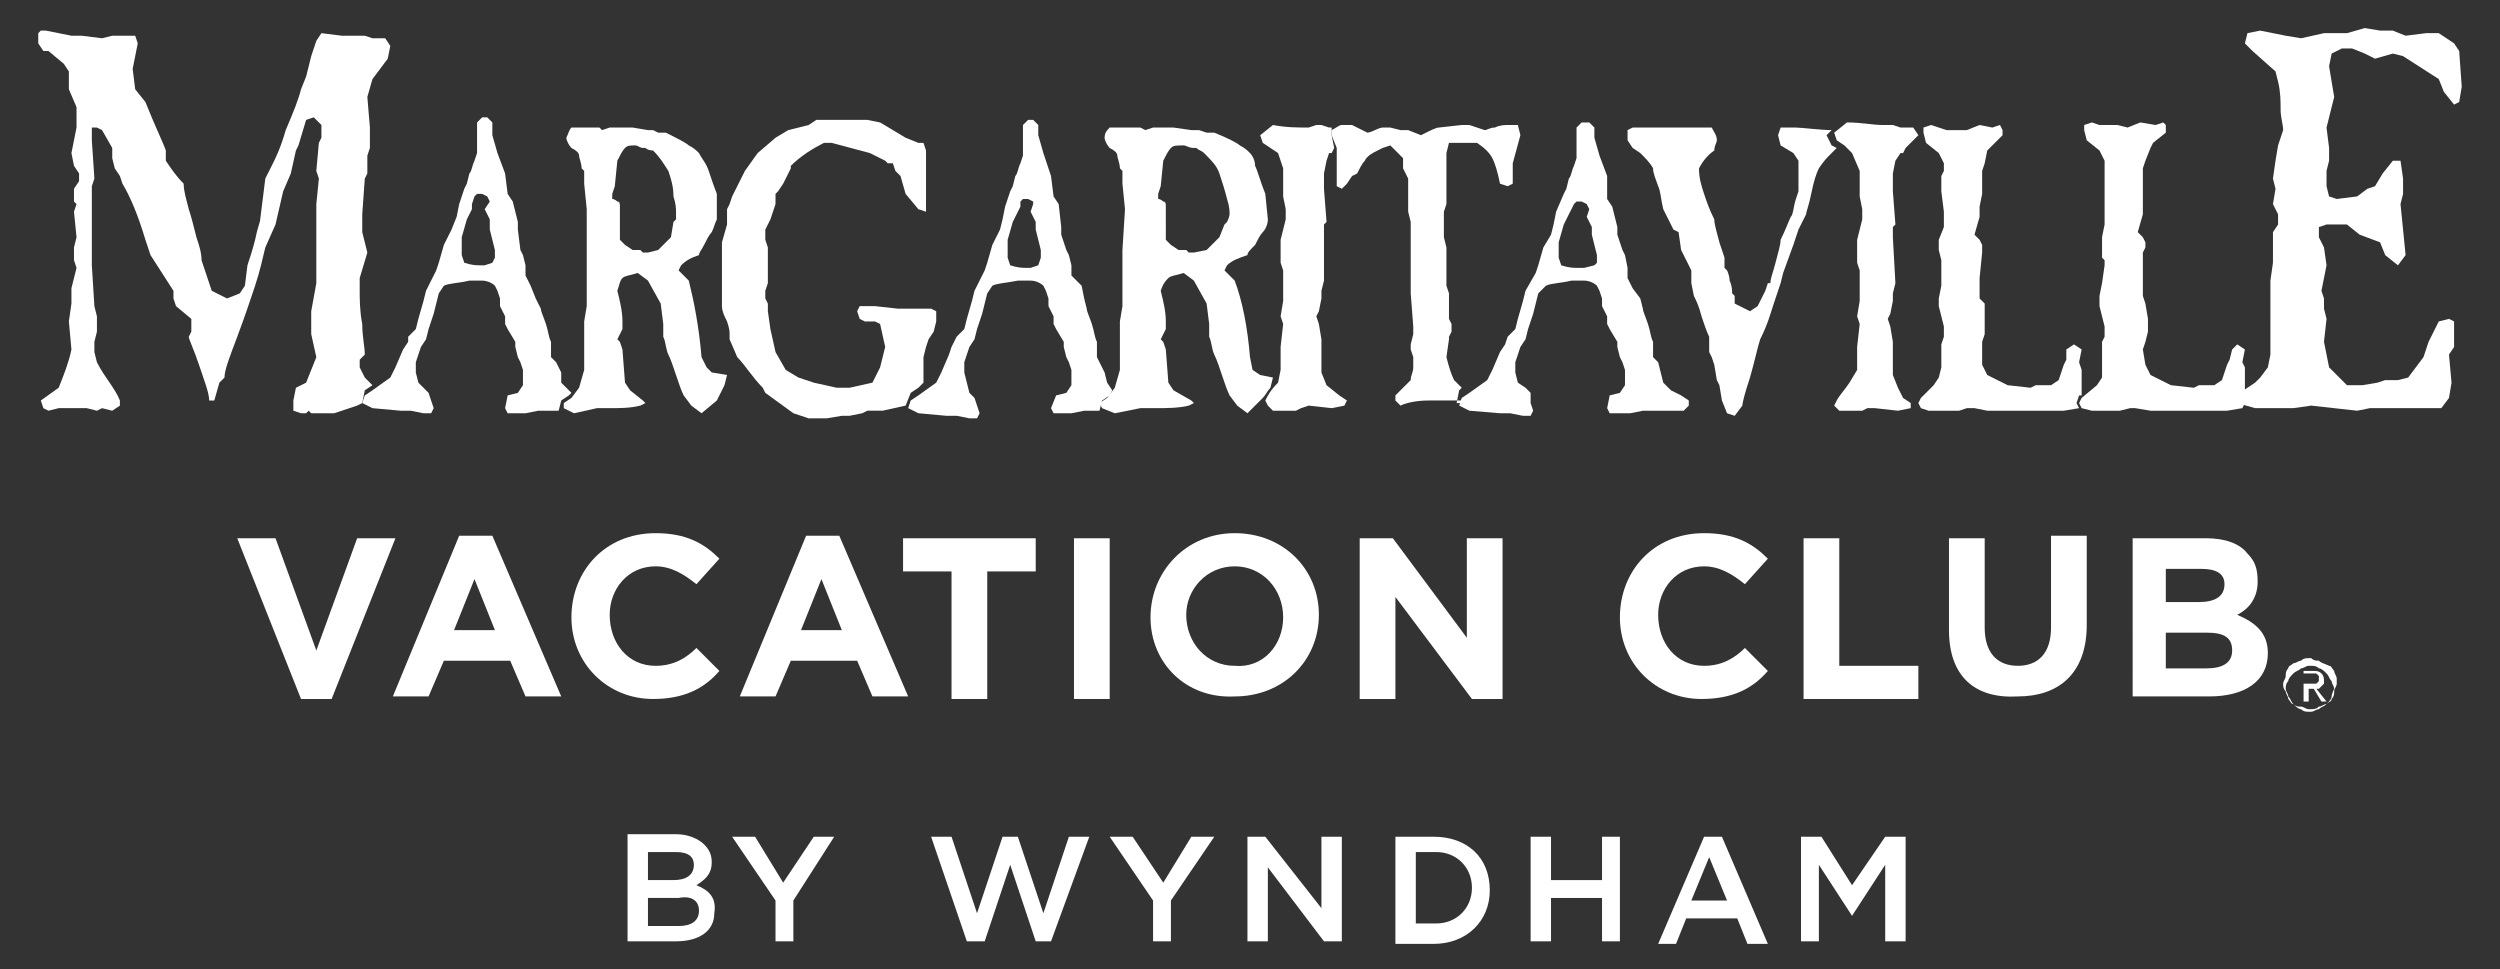
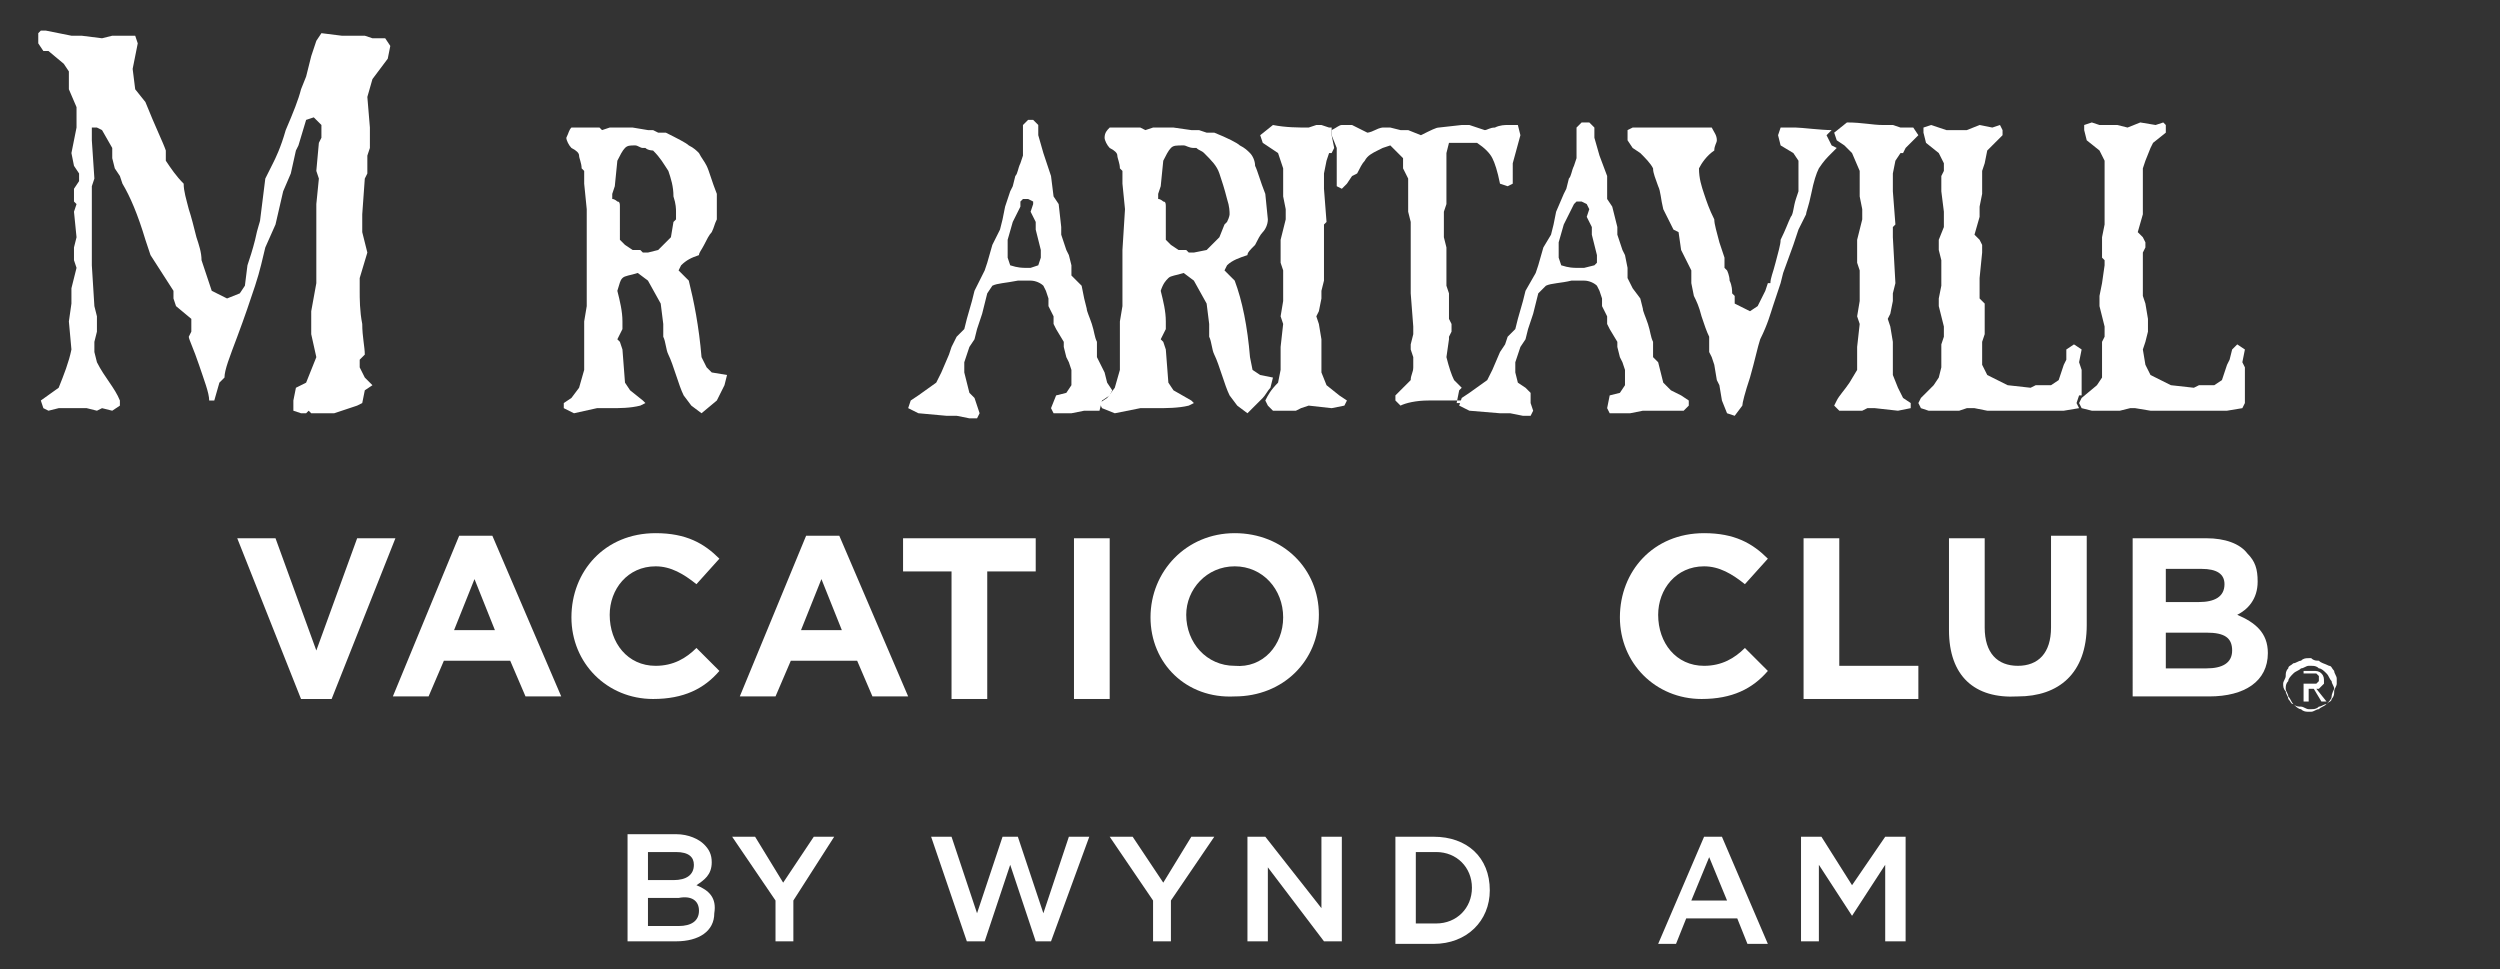
<svg xmlns="http://www.w3.org/2000/svg" version="1.1" id="Layer_1" x="0px" y="0px" viewBox="0 0 98 38" style="enable-background:new 0 0 98 38;" xml:space="preserve">
  <rect x="0" y="0" width="98" height="38" fill="#333333" stroke="none" />
  <style type="text/css">
	.st0{fill:#FFFFFF;}
</style>
  <g>
    <g>
      <path class="st0" d="M14.2,15.8l0.1-0.5l0.3-0.2l0,0l-0.3-0.3l-0.2-0.4l0-0.3l0.2-0.2c0-0.3-0.1-0.7-0.1-1.2    c-0.1-0.5-0.1-1-0.1-1.3l0-0.5l0.3-1l-0.2-0.8l0-0.7l0.1-1.4l0.1-0.2V6.1l0.1-0.3l0-0.8l-0.1-1.2l0.2-0.7l0.6-0.8l0.1-0.5    l-0.2-0.3h-0.5l-0.3-0.1l-0.5,0h-0.4l-0.8-0.1l-0.2,0.3l-0.2,0.6l-0.2,0.8l-0.2,0.5c-0.1,0.4-0.3,0.9-0.6,1.6    c-0.2,0.7-0.4,1.1-0.5,1.3L10.4,7l-0.2,1.6c0,0.1-0.1,0.3-0.2,0.8c-0.1,0.4-0.2,0.7-0.3,1l-0.1,0.8l-0.2,0.3l-0.5,0.2l-0.6-0.3    l-0.4-1.2c0-0.3-0.1-0.6-0.2-0.9C7.6,8.9,7.5,8.5,7.4,8.2c-0.1-0.4-0.2-0.7-0.2-1C6.9,6.9,6.7,6.6,6.5,6.3V5.9    C6.4,5.6,6.1,5,5.7,4L5.3,3.5L5.2,2.7l0.2-1L5.3,1.4l-0.9,0L4,1.5L3.2,1.4l-0.4,0l-1-0.2H1.6L1.5,1.3l0,0.4L1.7,2l0.2,0l0.6,0.5    l0.2,0.3l0,0.7L3,4.2l0,0.4L3,5l-0.2,1l0.1,0.5l0.2,0.3v0.3L2.9,7.4l0,0.5L3,8L2.9,8.3l0.1,1L2.9,9.7l0,0.5L3,10.5l-0.2,0.8l0,0.6    l-0.1,0.7l0.1,1.1c-0.1,0.5-0.3,1-0.5,1.5l-0.7,0.5L1.7,16l0.2,0.1L2.3,16h1.1l0.4,0.1L4,16l0.4,0.1l0.3-0.2l0-0.2    c-0.2-0.5-0.6-0.9-0.9-1.5l-0.1-0.4l0-0.4l0.1-0.4l0-0.6l-0.1-0.4l-0.1-1.6c0-1.4,0-2.4,0-3.1L3.7,7L3.6,5.5l0-0.5L3.8,5L4,5.1    l0.4,0.7v0.4l0.1,0.4l0.2,0.3l0.1,0.3c0.3,0.5,0.6,1.2,0.9,2.2L5.9,10l0.9,1.4v0.3l0.1,0.3l0.6,0.5l0,0.5l-0.1,0.2    c0,0.1,0.2,0.5,0.4,1.1c0.2,0.6,0.4,1.1,0.4,1.4l0.2,0L8.6,15l0.2-0.2C8.8,14.5,9,14,9.3,13.2c0.3-0.8,0.5-1.4,0.7-2    c0.2-0.6,0.3-1.1,0.4-1.5l0.4-0.9l0.3-1.3l0.3-0.7l0.2-0.9l0.1-0.2l0.3-1l0.3-0.1l0.3,0.3v0.5l-0.1,0.2l-0.1,1.1L12.5,7L12.4,8    v2.1l0,1l-0.2,1.1l0,0.9l0.2,0.9l-0.4,1l-0.4,0.2l-0.1,0.5v0.4l0.3,0.1H12l0.1-0.1l0.1,0.1l0.4,0l0.5,0l0.9-0.3L14.2,15.8    L14.2,15.8z" />
-       <path class="st0" d="M21.9,16.1l0.1-0.4l0.3-0.2l0.1-0.1l-0.1-0.1l-0.3-0.3L22,14.6l-0.2-0.4L21.6,14v-0.3l0-0.3    c-0.1-0.2-0.1-0.4-0.2-0.7c-0.1-0.3-0.2-0.5-0.2-0.6L21,11.7l-0.2-0.5l-0.2-0.4v-0.4l-0.1-0.4l-0.1-0.2L20.3,9l0-0.3l-0.2-0.8    l-0.2-0.3l-0.1-0.8l-0.3-0.8l-0.2-0.7V4.8l-0.2-0.2h-0.2l-0.2,0.2l0,0.1l0,0.5l0,0.6l-0.1,0.3c-0.1,0.2-0.1,0.4-0.2,0.5l-0.1,0.4    l-0.1,0.2l-0.2,0.6l-0.1,0.5L17.7,9l-0.3,0.6l-0.2,0.7l-0.1,0.3l-0.4,0.8l-0.1,0.4l-0.2,0.7l-0.1,0.4l-0.3,0.3L16,13.4l-0.2,0.3    l-0.3,0.7l-0.2,0.4l-0.7,0.5l-0.3,0.2l-0.1,0.3l0.4,0.2l1.1,0.1l0.4,0l0.5,0.1l0.3,0l0.1-0.2l-0.1-0.3l-0.1-0.3l-0.2-0.2l-0.2-0.2    l-0.1-0.4l0-0.4l0.2-0.6l0.2-0.3l0.1-0.4l0.1-0.3l0.1-0.3l0.1-0.4l0.1-0.4l0.2-0.3c0.2-0.1,0.6-0.1,1-0.2h0.2h0.2h0.1    c0.2,0,0.4,0.1,0.5,0.2l0.1,0.2l0.1,0.3v0.3l0.1,0.2l0.1,0.2l0,0.3l0.1,0.2l0.3,0.5l0,0.2l0.1,0.4l0.1,0.2l0.1,0.3l0,0.6l-0.2,0.3    l-0.4,0.1L19.8,16l0.1,0.2h0.5h0.2l0.5-0.1l0.6,0h0.4L21.9,16.1z M19.3,10.3L19,10.4c-0.1,0-0.2,0-0.2,0l0,0c-0.1,0-0.3,0-0.6-0.1    L18.1,10l0-0.3V9.3l0.2-0.7l0.2-0.4L18.5,8l0.1-0.3l0.1-0.1h0h0.2l0.2,0.1l0.1,0.2L19,8.2l0.2,0.4V9l0.1,0.4l0.1,0.4l0,0.3    L19.3,10.3z" />
      <path class="st0" d="M27.9,14.6l-0.2-0.2L27.5,14c-0.1-1.2-0.3-2.2-0.5-3l-0.2-0.2l-0.2-0.2l0.1-0.2c0.2-0.2,0.4-0.3,0.7-0.4    c0-0.1,0.1-0.2,0.2-0.4c0.1-0.2,0.2-0.4,0.3-0.5C28,8.9,28,8.8,28.1,8.6l0-1c-0.2-0.5-0.3-0.9-0.4-1.1c-0.1-0.2-0.2-0.3-0.3-0.5    c-0.1-0.1-0.2-0.2-0.4-0.3c-0.1-0.1-0.5-0.3-0.9-0.5h-0.3l-0.2-0.1l-0.2,0l-0.6-0.1L23.9,5l-0.3,0.1L23.5,5h-0.8l-0.3,0    c-0.1,0.1-0.1,0.2-0.2,0.4c0,0.1,0.1,0.3,0.2,0.4c0.2,0.1,0.3,0.2,0.3,0.3c0,0.1,0.1,0.3,0.1,0.5l0.1,0.1l0,0.5l0.1,1l0,1.6l0,2.2    l-0.1,0.6v1l0,0.9l-0.2,0.7l-0.3,0.4l-0.3,0.2L22.1,16l0.4,0.2l0.9-0.2l0.5,0c0.4,0,0.8,0,1.2-0.1l0.2-0.1l-0.1-0.1l-0.5-0.4    L24.5,15l-0.1-1.3l-0.1-0.3l-0.1-0.1l0.2-0.4v-0.3c0-0.4-0.1-0.8-0.2-1.2c0.1-0.3,0.1-0.4,0.2-0.5c0.1-0.1,0.3-0.1,0.6-0.2    l0.4,0.3l0,0l0.5,0.9l0.1,0.8v0.5c0.1,0.2,0.1,0.5,0.2,0.7c0.1,0.2,0.2,0.5,0.3,0.8c0.1,0.3,0.2,0.6,0.3,0.8l0.3,0.4l0.4,0.3    l0.6-0.5l0.3-0.6l0.1-0.4L27.9,14.6z M26.3,9.3l-0.5,0.5l-0.4,0.1l-0.2,0l-0.1-0.1l-0.3,0l-0.3-0.2l-0.2-0.2V8.5V8.1    c0-0.1,0-0.2-0.1-0.2c0,0-0.1-0.1-0.2-0.1l0-0.2l0.1-0.3l0.1-1c0.1-0.2,0.2-0.4,0.3-0.5c0.1-0.1,0.2-0.1,0.4-0.1    c0.1,0,0.2,0.1,0.3,0.1l0.1,0c0.1,0.1,0.3,0.1,0.3,0.1c0.3,0.3,0.4,0.5,0.6,0.8c0.1,0.3,0.2,0.6,0.2,1c0.1,0.3,0.1,0.5,0.1,0.6    c0,0,0,0.1,0,0.3l-0.1,0.1L26.3,9.3z" />
-       <path class="st0" d="M35.7,15.4l0.3-0.2l0.2-0.2l0-0.2V14l0.1-0.4l0.1-0.3l0.2-0.3l0.1-0.4v-0.4l-0.2-0.1h-1l-0.3,0l-0.9-0.1    l-0.6,0l-0.1,0.2l0.1,0.3l0.2,0.1l0.4,0l0.2,0.1l0.2,0.9l-0.2,0.8L34.2,15l-0.9,0.2l-0.5,0L31.9,15l-0.6-0.2l-0.5-0.3l-0.4-0.7    l-0.2-0.9l-0.1-0.7l0-0.3L30,11.7v-0.3l0.1-0.3l0-0.2v-0.5l0-0.7L30,9.4V9.2L30,9l0.1-0.2l0.1-0.2l0.1-0.3l0.1-0.3V7.6l0.1-0.1    l0.2-0.3l0.2-0.4l0.1-0.2L31,6.5c0.4-0.4,0.9-0.7,1.3-0.9l0.3,0L34.1,6l0.6,0.3l0.1,0.1L35,6.4l0.1,0.3l0.2,0.2l0.2,0.7l0.5,0.6    l0.3,0.1L36.3,8l0-1l0-1.1l-0.1-0.3L36,5.6l-0.5-0.2L35,5.1l-0.5-0.3L34,4.7l-0.4,0h-1l-0.4,0H32l-0.3,0.2l-0.8,0.2l-0.5,0.3    L29.7,6l-0.5,0.7L29,7.1l-0.3,0.6L28.6,8l-0.1,0.2l0,0.6l-0.2,0.7l0,0.4v0.5l0,0.4l0,0.5l0,0.7c0,0.2,0.1,0.4,0.2,0.6    c0.1,0.3,0.1,0.4,0.1,0.5l0,0.2l0.3,0.7c0.3,0.3,0.6,0.8,1,1.2l0.1,0.2l1.1,0.8l0.6,0.2h0.7l0.6-0.1h0.3l0.5-0.1l0.2-0.1l0.3,0    l0.3,0l0.9-0.2L35.7,15.4z" />
      <path class="st0" d="M43.1,16.1l0.1-0.4l0.3-0.2l0.1-0.2l-0.2-0.3l-0.1-0.4l-0.2-0.4L43,14v-0.3l0-0.3c-0.1-0.2-0.1-0.4-0.2-0.7    c-0.1-0.3-0.2-0.5-0.2-0.6l-0.1-0.4l-0.1-0.5L42,10.8v-0.4L41.9,10l-0.1-0.2l-0.2-0.6l0-0.3L41.5,8l-0.2-0.3l-0.1-0.8L40.9,6    l-0.2-0.7V4.9l-0.2-0.2h-0.2l-0.2,0.2l0,0.1l0,0.5l0,0.6l-0.1,0.3c-0.1,0.2-0.1,0.4-0.2,0.5l-0.1,0.4l-0.1,0.2l-0.2,0.6l-0.1,0.5    l-0.1,0.4l-0.3,0.6l-0.2,0.7l-0.1,0.3l-0.4,0.8l-0.1,0.4l-0.2,0.7l-0.1,0.4l-0.3,0.3l-0.2,0.4l-0.1,0.3l-0.3,0.7l-0.2,0.4    l-0.7,0.5l-0.3,0.2l-0.1,0.3l0.4,0.2l1.1,0.1l0.4,0l0.5,0.1l0.3,0l0.1-0.2l-0.1-0.3l-0.1-0.3l-0.2-0.2L37.9,15l-0.1-0.4l0-0.4    l0.2-0.6l0.2-0.3l0.1-0.4l0.1-0.3l0.1-0.3l0.1-0.4l0.1-0.4l0.2-0.3c0.2-0.1,0.5-0.1,1-0.2h0.2h0.2h0.1c0.2,0,0.4,0.1,0.5,0.2    l0.1,0.2l0.1,0.3v0.3l0.1,0.2l0.1,0.2l0,0.3l0.1,0.2l0.3,0.5l0,0.2l0.1,0.4l0.1,0.2l0.1,0.3l0,0.6l-0.2,0.3l-0.4,0.1L41.2,16    l0.1,0.2h0.5H42l0.5-0.1L43.1,16.1l0.1,0L43.1,16.1z M40.7,10.4l-0.3,0.1c-0.1,0-0.2,0-0.2,0l0,0c-0.1,0-0.3,0-0.6-0.1l-0.1-0.3    l0-0.3V9.4l0.2-0.7l0.2-0.4l0.1-0.2L40,7.9l0.1-0.1h0h0.2l0.2,0.1L40.5,8l-0.1,0.3l0.2,0.4v0.3l0.1,0.4l0.1,0.4l0,0.3L40.7,10.4z" />
      <path class="st0" d="M49.4,15.7l0.1-0.1c0.1-0.1,0.2-0.3,0.3-0.4l0,0l0.1-0.4l-0.5-0.1l-0.3-0.2L49,14c-0.1-1.2-0.3-2.2-0.6-3    l-0.2-0.2l-0.2-0.2l0.1-0.2c0.2-0.2,0.5-0.3,0.8-0.4c0-0.1,0.1-0.2,0.3-0.4c0.1-0.2,0.2-0.4,0.3-0.5c0.1-0.1,0.2-0.3,0.2-0.5    l-0.1-1c-0.2-0.5-0.3-0.9-0.4-1.1C49.2,6.3,49.1,6.1,49,6c-0.1-0.1-0.2-0.2-0.4-0.3c-0.1-0.1-0.5-0.3-1-0.5h-0.3L47,5.1l-0.3,0    l-0.7-0.1L45.2,5l-0.3,0.1L44.7,5h-0.9l-0.3,0c-0.1,0.1-0.2,0.2-0.2,0.4c0,0.1,0.1,0.3,0.2,0.4c0.2,0.1,0.3,0.2,0.3,0.3    c0,0.1,0.1,0.3,0.1,0.5l0.1,0.1l0,0.5l0.1,1l-0.1,1.6l0,2.2l-0.1,0.6v1l0,0.9l-0.2,0.7l-0.3,0.4l-0.3,0.2L43.2,16l0.5,0.2l1-0.2    l0.6,0c0.4,0,0.9,0,1.3-0.1l0.2-0.1l-0.1-0.1L46,15.3L45.8,15l-0.1-1.3l-0.1-0.3l-0.1-0.1l0.2-0.4v-0.3c0-0.4-0.1-0.8-0.2-1.2    c0.1-0.3,0.2-0.4,0.3-0.5c0.1-0.1,0.3-0.1,0.6-0.2l0.4,0.3l0,0l0.5,0.9l0.1,0.8v0.5c0.1,0.2,0.1,0.5,0.2,0.7    c0.1,0.2,0.2,0.5,0.3,0.8c0.1,0.3,0.2,0.6,0.3,0.8l0.3,0.4l0.4,0.3L49.4,15.7L49.4,15.7z M47.8,9.3l-0.5,0.5l-0.5,0.1l-0.2,0    l-0.1-0.1l-0.3,0l-0.3-0.2l-0.2-0.2V8.5V8.1c0-0.1,0-0.2-0.1-0.2c0,0-0.1-0.1-0.2-0.1l0-0.2l0.1-0.3l0.1-1    c0.1-0.2,0.2-0.4,0.3-0.5c0.1-0.1,0.2-0.1,0.5-0.1c0.1,0,0.2,0.1,0.4,0.1l0.1,0C47,5.9,47.1,5.9,47.2,6c0.3,0.3,0.5,0.5,0.6,0.8    c0.1,0.3,0.2,0.6,0.3,1c0.1,0.3,0.1,0.5,0.1,0.6c0,0,0,0.1-0.1,0.3L48,8.8L47.8,9.3z" />
      <path class="st0" d="M52,15.1l-0.2-0.5l0-0.5l0-0.2v-0.6l-0.1-0.6l-0.1-0.3l0.1-0.2l0.1-0.5l0-0.3l0.1-0.4l0-1.8l0-0.4l0.1-0.1    l-0.1-1.3V6.8L52,6.3L52.1,6h0.1l0.1-0.2l-0.1-0.5V5l-0.1,0l-0.3-0.1l-0.2,0l-0.3,0.1C50.9,5,50.4,5,49.9,4.9l-0.5,0.4l0.1,0.3    l0.3,0.2L50.1,6l0.2,0.6v0.5l0,0.6l0.1,0.5l0,0.4l-0.2,0.8l0,0.5v0.4l0.1,0.3v0.6l0,0.6l-0.1,0.6l0.1,0.3l-0.1,0.9v0.9L50.1,15    c-0.3,0.3-0.4,0.5-0.5,0.7l0.1,0.2l0.2,0.2l0.3,0l0.3,0l0.3,0l0.2-0.1l0.3-0.1l0.9,0.1l0.5-0.1l0.1-0.2l-0.3-0.2L52,15.1z" />
      <path class="st0" d="M57.1,15.8l0.1-0.5l0.1-0.1c-0.1-0.1-0.2-0.2-0.3-0.3c-0.1-0.2-0.2-0.5-0.3-0.9l0.1-0.7v-0.1L56.9,13l0-0.3    l-0.1-0.2l0-1l-0.1-0.3l0-0.6l0-0.2V9.7l-0.1-0.4v-1l0.1-0.3l0-0.3l0-1.7l0.1-0.4c0,0,0.1,0,0.1,0c0,0,0.1,0,0.1,0    c0.1,0,0.2,0,0.3,0c0.1,0,0.2,0,0.3,0c0.2,0,0.3,0,0.3,0c0.3,0.2,0.5,0.4,0.6,0.6c0.1,0.2,0.2,0.5,0.3,1l0.3,0.1l0.2-0.1V6.4    l0.3-1.1l-0.1-0.4c-0.1,0-0.2,0-0.4,0c-0.1,0-0.3,0-0.5,0.1c-0.2,0-0.3,0.1-0.4,0.1l-0.3-0.1l-0.3-0.1h-0.3L56.4,5    c-0.1,0-0.3,0.1-0.7,0.3l-0.5-0.2l-0.3,0L54.5,5h-0.3c0,0-0.1,0-0.3,0.1c-0.2,0.1-0.3,0.1-0.3,0.1L53,4.9c0,0-0.1,0-0.2,0    c-0.1,0-0.1,0-0.2,0c-0.1,0-0.2,0.1-0.4,0.2v0.2l0.2,0.5l0,0.3l0,0.3l0,0.5l0,0.2v0.2l0.2,0.1l0.2-0.2L53,6.9l0.2-0.1    c0.1-0.2,0.2-0.4,0.3-0.5C53.6,6.1,53.8,6,54,5.9l0.2-0.1l0.3-0.1C54.6,5.8,54.8,6,55,6.2L55,6.6L55.2,7c0,0.1,0,0.2,0,0.4    c0,0.2,0,0.3,0,0.4v0.5l0.1,0.4v0.5v0.4l0,0.2l0,1.7l0.1,1.3l0,0.3l-0.1,0.4v0.2l0.1,0.3l0,0.4c0,0.2-0.1,0.3-0.1,0.5    c-0.1,0.1-0.2,0.2-0.3,0.3c-0.1,0.1-0.2,0.2-0.3,0.3v0.2l0.2,0.2c0.2-0.1,0.6-0.2,1.1-0.2l1.4,0l0.3,0.1h0.1L57.1,15.8z" />
      <path class="st0" d="M65.9,15.5l-0.4-0.2l-0.3-0.3l-0.1-0.4L65,14.2l-0.2-0.2v-0.3l0-0.3c-0.1-0.2-0.1-0.4-0.2-0.7    c-0.1-0.3-0.2-0.5-0.2-0.6l-0.1-0.4L64,11.3l-0.2-0.4v-0.4L63.7,10l-0.1-0.2l-0.2-0.6l0-0.3l-0.2-0.8l-0.2-0.3L63,6.9l-0.3-0.8    l-0.2-0.7V5l-0.2-0.2H62L61.8,5l0,0.1l0,0.5l0,0.6l-0.1,0.3c-0.1,0.2-0.1,0.4-0.2,0.5l-0.1,0.4l-0.1,0.2L61,8.3l-0.1,0.5l-0.1,0.4    l-0.3,0.5l-0.2,0.7l-0.1,0.3l-0.4,0.7l-0.1,0.4l-0.2,0.7l-0.1,0.4l-0.3,0.3L59,13.5l-0.2,0.3l-0.3,0.7l-0.2,0.4l-0.7,0.5l-0.3,0.2    l-0.1,0.3l0.4,0.2l1.2,0.1l0.4,0l0.5,0.1l0.3,0l0.1-0.2l-0.1-0.3L60,15.4l-0.2-0.2L59.5,15l-0.1-0.4l0-0.4l0.2-0.6l0.2-0.3    l0.1-0.4l0.1-0.3l0.1-0.3l0.1-0.4l0.1-0.4l0.3-0.3c0.2-0.1,0.6-0.1,1-0.2h0.2h0.2h0.1c0.2,0,0.4,0.1,0.5,0.2l0.1,0.2l0.1,0.3v0.3    l0.1,0.2l0.1,0.2l0,0.3l0.1,0.2l0.3,0.5l0,0.2l0.1,0.4l0.1,0.2l0.1,0.3l0,0.6l-0.2,0.3l-0.4,0.1L63,16l0.1,0.2h0.6h0.2l0.5-0.1    l0.6,0h1l0.2-0.2l0-0.2L65.9,15.5z M62.5,10.4l-0.4,0.1c-0.1,0-0.2,0-0.3,0l0,0c-0.1,0-0.3,0-0.6-0.1l-0.1-0.3l0-0.3V9.5l0.2-0.7    l0.2-0.4l0.1-0.2L61.7,8l0.1-0.1h0H62L62.2,8l0.1,0.2l-0.1,0.3l0.2,0.4v0.3l0.1,0.4l0.1,0.4l0,0.3L62.5,10.4z" />
      <path class="st0" d="M71.8,6L72,5.8l-0.2-0.1l-0.2-0.4l0.2-0.2c-0.4,0-1.2-0.1-1.4-0.1c-0.3,0-0.5,0-0.6,0l-0.1,0.3l0.1,0.4    L70.3,6l0.2,0.3c0,0.1,0,0.2,0,0.3c0,0.1,0,0.2,0,0.4c0,0.2,0,0.3,0,0.5l-0.1,0.3c-0.1,0.3-0.1,0.6-0.2,0.7    c-0.1,0.2-0.2,0.5-0.4,0.9c0,0.2-0.1,0.5-0.2,0.9c-0.1,0.4-0.2,0.6-0.2,0.8l-0.1,0l-0.1,0.3l-0.3,0.6l-0.3,0.2l-0.2-0.1L68,11.9    l0-0.3l-0.1-0.1c0-0.1,0-0.3-0.1-0.5c0-0.2-0.1-0.4-0.1-0.4l-0.1-0.1l0-0.4c0,0-0.1-0.3-0.2-0.6c-0.1-0.4-0.2-0.7-0.2-0.9    c-0.2-0.4-0.3-0.7-0.4-1c-0.1-0.3-0.2-0.6-0.2-1c0.1-0.2,0.3-0.5,0.6-0.7c0-0.2,0.1-0.3,0.1-0.4c0-0.2-0.1-0.3-0.2-0.5L66.5,5    h-0.4c-0.1,0-0.2,0-0.3,0c-0.1,0-0.2,0-0.3,0c-0.1,0-0.1,0-0.2,0c-0.1,0-0.2,0-0.3,0h-1l-0.2,0.1v0.4l0.2,0.3l0.3,0.2    c0.2,0.2,0.4,0.4,0.5,0.6C64.8,6.8,64.9,7,65,7.3c0.1,0.2,0.1,0.5,0.2,0.9L65.6,9l0.2,0.1l0.1,0.7l0.4,0.8v0.5l0.1,0.5    c0.1,0.2,0.2,0.4,0.3,0.8c0.1,0.3,0.2,0.6,0.3,0.8l0,0.3l0,0.3l0.1,0.2l0.1,0.3l0.1,0.6l0.1,0.2l0.1,0.6l0.2,0.5l0.3,0.1l0.3-0.4    c0-0.1,0.1-0.5,0.3-1.1c0.2-0.7,0.3-1.2,0.4-1.5c0.3-0.6,0.4-1,0.5-1.3c0.1-0.3,0.2-0.6,0.3-0.9l0.1-0.4l0.4-1.1l0.2-0.6l0.2-0.4    l0.1-0.2c0-0.1,0.1-0.3,0.2-0.8c0.1-0.5,0.2-0.8,0.3-1C71.5,6.3,71.6,6.2,71.8,6z" />
      <path class="st0" d="M74.3,11.1l-0.1,0.4l0,0.3l-0.1,0.5l-0.1,0.2l0.1,0.3l0.1,0.6v0.6l0,0.2l0,0.5l0.2,0.5l0.2,0.4l0.3,0.2    L74.9,16l-0.5,0.1L73.5,16L73.2,16l-0.2,0.1l-0.3,0l-0.3,0l-0.3,0l-0.2-0.2L72,15.7c0.1-0.2,0.3-0.4,0.5-0.7l0.3-0.5v-0.9l0.1-0.9    l-0.1-0.3l0.1-0.6l0-0.6v-0.6l-0.1-0.3v-0.4l0-0.5l0.2-0.8l0-0.4l-0.1-0.5l0-0.6V6.7L72.6,6l-0.3-0.3l-0.3-0.2l-0.1-0.3l0.5-0.4    c0.6,0,1,0.1,1.4,0.1L74,4.9l0.2,0L74.5,5L75,5l0.2,0.3L75,5.5l-0.3,0.3L74.6,6h-0.1l-0.2,0.3l-0.1,0.5v0.7l0.1,1.3l-0.1,0.1    l0,0.4L74.3,11.1z" />
      <polygon class="st0" points="81.4,15.8 81.5,15.5 81.6,15.5 81.6,15 81.6,14.7 81.6,14.5 81.5,14.2 81.6,13.7 81.3,13.5 81,13.7     81,14.1 80.9,14.3 80.7,14.9 80.4,15.1 79.8,15.1 79.6,15.2 78.7,15.1 77.9,14.7 77.8,14.5 77.7,14.3 77.7,13.8 77.7,13.4     77.8,13.1 77.8,12.6 77.8,11.9 77.6,11.7 77.6,10.9 77.7,9.9 77.7,9.7 77.7,9.6 77.6,9.4 77.4,9.2 77.6,8.5 77.6,8.1 77.7,7.6     77.7,6.7 77.8,6.4 77.9,5.9 78.1,5.7 78.5,5.3 78.5,5.1 78.4,4.9 78.1,5 77.6,4.9 77.1,5.1 76.6,5.1 76.3,5.1 76,5 75.7,4.9     75.4,5 75.4,5.2 75.5,5.6 76,6 76.2,6.4 76.2,6.7 76.1,6.9 76.1,7.5 76.2,8.3 76.2,8.9 76,9.4 76,9.8 76.1,10.2 76.1,10.2     76.1,10.4 76.1,11.2 76,11.7 76,12 76.2,12.8 76.2,13.2 76.1,13.5 76.1,13.8 76.1,14.4 76,14.8 75.8,15.1 75.3,15.6 75.2,15.8     75.3,16 75.6,16.1 76,16.1 76.3,16.1 76.8,16.1 77.1,16 77.4,16 77.9,16.1 79.6,16.1 80,16.1 80.9,16.1 81.5,16   " />
      <polygon class="st0" points="84.1,11.9 84.2,12.5 84.2,13 84.1,13.4 84,13.7 84.1,14.3 84.2,14.5 84.3,14.7 85.1,15.1 86,15.2     86.2,15.1 86.8,15.1 87.1,14.9 87.3,14.3 87.4,14.1 87.5,13.7 87.7,13.5 88,13.7 87.9,14.2 88,14.4 88,14.7 88,15 88,15.8     87.9,16 87.3,16.1 86.4,16.1 86,16.1 84.3,16.1 83.7,16 83.5,16 83.1,16.1 82.7,16.1 82.3,16.1 82,16.1 81.6,16 81.5,15.8     81.6,15.6 82.2,15.1 82.4,14.8 82.4,14.4 82.4,13.8 82.4,13.4 82.5,13.2 82.5,12.8 82.3,12 82.3,11.6 82.4,11.1 82.5,10.4     82.5,10.2 82.4,10.1 82.4,9.7 82.4,9.3 82.5,8.8 82.5,8.2 82.5,7.4 82.5,6.8 82.5,6.6 82.5,6.3 82.3,5.9 81.8,5.5 81.7,5.1     81.7,4.9 82,4.8 82.3,4.9 82.7,4.9 83,4.9 83.4,5 83.9,4.8 84.5,4.9 84.8,4.8 84.9,4.9 84.9,5.2 84.4,5.6 84.3,5.8 84.1,6.3     84,6.6 84,7.6 84,8 84,8.4 83.8,9.1 84,9.3 84.1,9.5 84.1,9.7 84,9.9 84,10.8 84,11.6   " />
-       <path class="st0" d="M96.4,2l-0.2-0.3l-0.6-0.4l-0.5,0l-0.8,0.1l-0.5-0.2h-0.5l-0.6-0.1L92,1.3l-0.4,0l-0.5,0l-0.9,0.2l-0.6-0.1    l-1-0.2l-0.5,0.1l-0.1,0.4L88.3,2l0.9,0.8l0.1,0.4c0.1,0.4,0.1,0.8,0.1,1.1c0,0.3,0.1,0.6,0.1,0.8l-0.2,0.6l-0.1,0.6L89.1,7    l0.1,0.4L89.1,8l0.2,0.4v0.4l-0.2,0.3v0.7l0,0.5l-0.1,0.7l0,0.4l0,1L89,13.9l-0.1,0.5l-0.3,0.4L88.4,15l-0.6,0.4l-0.2,0.2l0.1,0.2    l0.7,0.2l1.5,0l0.7-0.1l1.8,0.2l0.5-0.1l2.2,0h0.6l0.3-0.4l0.1-0.6L96,13.9l0.2-0.3l0-1l-0.2-0.1l-0.4,0.1l-0.4,0.8L95,14    l-0.6,0.8L94,14.9l-0.5,0l-0.3,0.1l-0.6,0.1l-0.6,0l-0.7-0.7l-0.2-1l0.1-0.9l-0.1-0.4v-0.4l-0.1-0.3l0.2-1l-0.1-0.7l-0.2-0.4    l0-0.4l0.3-0.1L92,8.8l0.5,0.4l0.8,0.3l0.2,0.5l0.5,0.4l0.3-0.4L94.1,8l0.1-0.4l0-0.6l-0.1-0.7l-0.3,0l-0.4,0.5l-0.3,0.5l-0.3,0.1    l-0.4,0.3l-0.8,0.1l-0.3-0.1l-0.1-0.4V6.7l0.1-0.4l0-0.5L91.2,5l0.3-1.2l-0.1-0.6l-0.1-0.6l0.1-0.5l0.4-0.2h0.4l0.5,0.2l0.4,0.2    l0.7-0.2l0.4,0.1l1.4,0.9l0.2,0.5l0.4,0.5L96.4,4l0.1-0.6L96.4,2z" />
    </g>
    <g>
      <path class="st0" d="M90.9,27C90.9,26.9,90.9,26.9,90.9,27c0.1-0.1,0.1-0.1,0.2-0.2c0,0,0-0.1,0-0.1c0-0.1,0-0.2-0.1-0.3    c-0.1-0.1-0.2-0.1-0.3-0.1h0h-0.4v1.2h0.2V27h0.2l0,0l0.3,0.5h0.2L90.8,27C90.8,27,90.8,27,90.9,27z M90.6,26.8    C90.6,26.8,90.6,26.8,90.6,26.8l-0.3,0v-0.4h0.3c0,0,0.1,0,0.1,0c0,0,0.1,0,0.1,0c0,0,0,0,0.1,0.1c0,0,0,0.1,0,0.1    c0,0.1,0,0.1,0,0.1c0,0,0,0-0.1,0.1C90.7,26.8,90.7,26.8,90.6,26.8C90.7,26.8,90.6,26.8,90.6,26.8z" />
      <path class="st0" d="M91.6,26.6c0-0.1-0.1-0.2-0.1-0.3c-0.1-0.1-0.1-0.2-0.2-0.2C91.1,26,91,26,90.9,25.9c-0.1,0-0.2,0-0.3-0.1    c0,0,0,0-0.1,0c-0.1,0-0.2,0-0.3,0.1c-0.1,0-0.2,0.1-0.3,0.1c-0.1,0.1-0.2,0.1-0.2,0.2c-0.1,0.1-0.1,0.2-0.1,0.3    c0,0.1-0.1,0.2-0.1,0.3c0,0.1,0,0.2,0.1,0.3c0,0.1,0.1,0.2,0.1,0.3c0.1,0.1,0.1,0.2,0.2,0.2c0.1,0.1,0.2,0.1,0.3,0.1    c0.1,0,0.2,0.1,0.3,0.1c0,0,0,0,0.1,0c0.1,0,0.2,0,0.3-0.1c0.1,0,0.2-0.1,0.3-0.1c0.1-0.1,0.2-0.1,0.2-0.2    c0.1-0.1,0.1-0.2,0.1-0.3c0-0.1,0.1-0.2,0.1-0.3C91.6,26.8,91.6,26.7,91.6,26.6z M91.4,27.3c0,0.1-0.1,0.2-0.2,0.3    c-0.1,0.1-0.2,0.1-0.3,0.2c-0.1,0-0.2,0.1-0.3,0.1c0,0,0,0-0.1,0c-0.1,0-0.2,0-0.3-0.1c-0.1,0-0.2-0.1-0.3-0.2    c-0.1-0.1-0.1-0.2-0.2-0.3c0-0.1-0.1-0.2-0.1-0.3c0-0.1,0-0.2,0.1-0.3c0-0.1,0.1-0.2,0.2-0.3c0.1-0.1,0.2-0.1,0.3-0.2    c0.1,0,0.2-0.1,0.3-0.1c0,0,0,0,0.1,0c0.1,0,0.2,0,0.3,0.1c0.1,0,0.2,0.1,0.3,0.2c0.1,0.1,0.1,0.2,0.2,0.3c0,0.1,0.1,0.2,0.1,0.3    C91.5,27,91.4,27.2,91.4,27.3z" />
      <path class="st0" d="M9.3,21.1h1.5l1.6,4.4l1.6-4.4h1.5L13,27.4h-1.2L9.3,21.1z" />
      <path class="st0" d="M18,21h1.3l2.7,6.3h-1.4l-0.6-1.4h-2.6l-0.6,1.4h-1.4L18,21z M19.4,24.7l-0.8-2l-0.8,2H19.4z" />
      <path class="st0" d="M22.4,24.2L22.4,24.2c0-1.8,1.3-3.3,3.3-3.3c1.2,0,1.9,0.4,2.5,1l-0.9,1c-0.5-0.4-1-0.7-1.6-0.7    c-1.1,0-1.8,0.9-1.8,1.9v0c0,1.1,0.7,2,1.8,2c0.7,0,1.2-0.3,1.6-0.7l0.9,0.9c-0.6,0.7-1.4,1.1-2.6,1.1    C23.8,27.4,22.4,26,22.4,24.2z" />
      <path class="st0" d="M31.6,21h1.3l2.7,6.3h-1.4l-0.6-1.4h-2.6l-0.6,1.4h-1.4L31.6,21z M33,24.7l-0.8-2l-0.8,2H33z" />
      <path class="st0" d="M37.3,22.4h-1.9v-1.3h5.2v1.3h-1.9v5h-1.4V22.4z" />
      <path class="st0" d="M42.1,21.1h1.4v6.3h-1.4V21.1z" />
      <path class="st0" d="M45.1,24.2L45.1,24.2c0-1.8,1.4-3.3,3.3-3.3c1.9,0,3.3,1.4,3.3,3.2v0c0,1.8-1.4,3.2-3.3,3.2    C46.5,27.4,45.1,26,45.1,24.2z M50.3,24.2L50.3,24.2c0-1.1-0.8-2-1.9-2c-1.1,0-1.9,0.9-1.9,1.9v0c0,1.1,0.8,2,1.9,2    C49.5,26.2,50.3,25.3,50.3,24.2z" />
-       <path class="st0" d="M53.3,21.1h1.3l2.9,3.9v-3.9h1.4v6.3h-1.2l-3-4v4h-1.4V21.1z" />
      <path class="st0" d="M63.5,24.2L63.5,24.2c0-1.8,1.3-3.3,3.3-3.3c1.2,0,1.9,0.4,2.5,1l-0.9,1c-0.5-0.4-1-0.7-1.6-0.7    c-1.1,0-1.8,0.9-1.8,1.9v0c0,1.1,0.7,2,1.8,2c0.7,0,1.2-0.3,1.6-0.7l0.9,0.9c-0.6,0.7-1.4,1.1-2.6,1.1    C64.9,27.4,63.5,26,63.5,24.2z" />
      <path class="st0" d="M70.7,21.1h1.4v5h3.1v1.3h-4.5V21.1z" />
      <path class="st0" d="M76.4,24.7v-3.6h1.4v3.5c0,1,0.5,1.5,1.3,1.5c0.8,0,1.3-0.5,1.3-1.5v-3.6h1.4v3.5c0,1.9-1.1,2.8-2.7,2.8    C77.4,27.4,76.4,26.5,76.4,24.7z" />
      <path class="st0" d="M83.6,21.1h2.9c0.7,0,1.3,0.2,1.6,0.6c0.3,0.3,0.4,0.6,0.4,1.1v0c0,0.7-0.4,1.1-0.8,1.3    c0.7,0.3,1.2,0.7,1.2,1.5v0c0,1.1-0.9,1.7-2.3,1.7h-3V21.1z M87.2,22.9c0-0.4-0.3-0.6-0.9-0.6h-1.4v1.3h1.3    C86.8,23.6,87.2,23.4,87.2,22.9L87.2,22.9z M86.5,24.8h-1.6v1.4h1.6c0.6,0,1-0.2,1-0.7v0C87.5,25,87.2,24.8,86.5,24.8z" />
    </g>
    <path class="st0" d="M27.3,34.7c0.3-0.2,0.6-0.4,0.6-0.9v0c0-0.3-0.1-0.5-0.3-0.7c-0.2-0.2-0.6-0.4-1.1-0.4h-1.9v4.2h1.9   c0.9,0,1.5-0.4,1.5-1.1v0C28.1,35.2,27.8,34.9,27.3,34.7z M25.4,33.4h1.1c0.5,0,0.7,0.2,0.7,0.5v0c0,0.4-0.3,0.6-0.8,0.6h-1V33.4z    M27.4,35.7c0,0.4-0.3,0.6-0.8,0.6h-1.2v-1.1h1.2C27.1,35.1,27.4,35.3,27.4,35.7L27.4,35.7z" />
    <polygon class="st0" points="40.9,35.8 39.9,32.8 39.3,32.8 38.3,35.8 37.3,32.8 36.5,32.8 37.9,36.9 38.6,36.9 39.6,33.9    40.6,36.9 41.2,36.9 42.7,32.8 41.9,32.8  " />
    <polygon class="st0" points="45.6,34.6 44.4,32.8 43.5,32.8 45.2,35.3 45.2,36.9 45.9,36.9 45.9,35.3 47.6,32.8 46.7,32.8  " />
    <polygon class="st0" points="30.7,34.6 29.6,32.8 28.7,32.8 30.4,35.3 30.4,36.9 31.1,36.9 31.1,35.3 32.7,32.8 31.9,32.8  " />
    <polygon class="st0" points="51.8,35.6 49.6,32.8 48.9,32.8 48.9,36.9 49.7,36.9 49.7,34 51.9,36.9 52.6,36.9 52.6,32.8 51.8,32.8     " />
    <path class="st0" d="M56.2,32.8h-1.5v4.2h1.5c1.3,0,2.2-0.9,2.2-2.1v0C58.4,33.6,57.5,32.8,56.2,32.8z M57.7,34.8   c0,0.8-0.6,1.4-1.4,1.4h-0.8v-2.8h0.8C57.1,33.4,57.7,34,57.7,34.8L57.7,34.8z" />
-     <polygon class="st0" points="62.8,34.5 60.8,34.5 60.8,32.8 60,32.8 60,36.9 60.8,36.9 60.8,35.2 62.8,35.2 62.8,36.9 63.5,36.9    63.5,32.8 62.8,32.8  " />
    <path class="st0" d="M66.8,32.8l-1.8,4.2h0.7l0.4-1h2l0.4,1h0.8l-1.8-4.2H66.8z M66.3,35.3l0.7-1.7l0.7,1.7H66.3z" />
    <polygon class="st0" points="73.9,32.8 72.6,34.7 71.4,32.8 70.6,32.8 70.6,36.9 71.3,36.9 71.3,33.9 72.6,35.9 72.6,35.9    73.9,33.9 73.9,36.9 74.7,36.9 74.7,32.8  " />
  </g>
</svg>